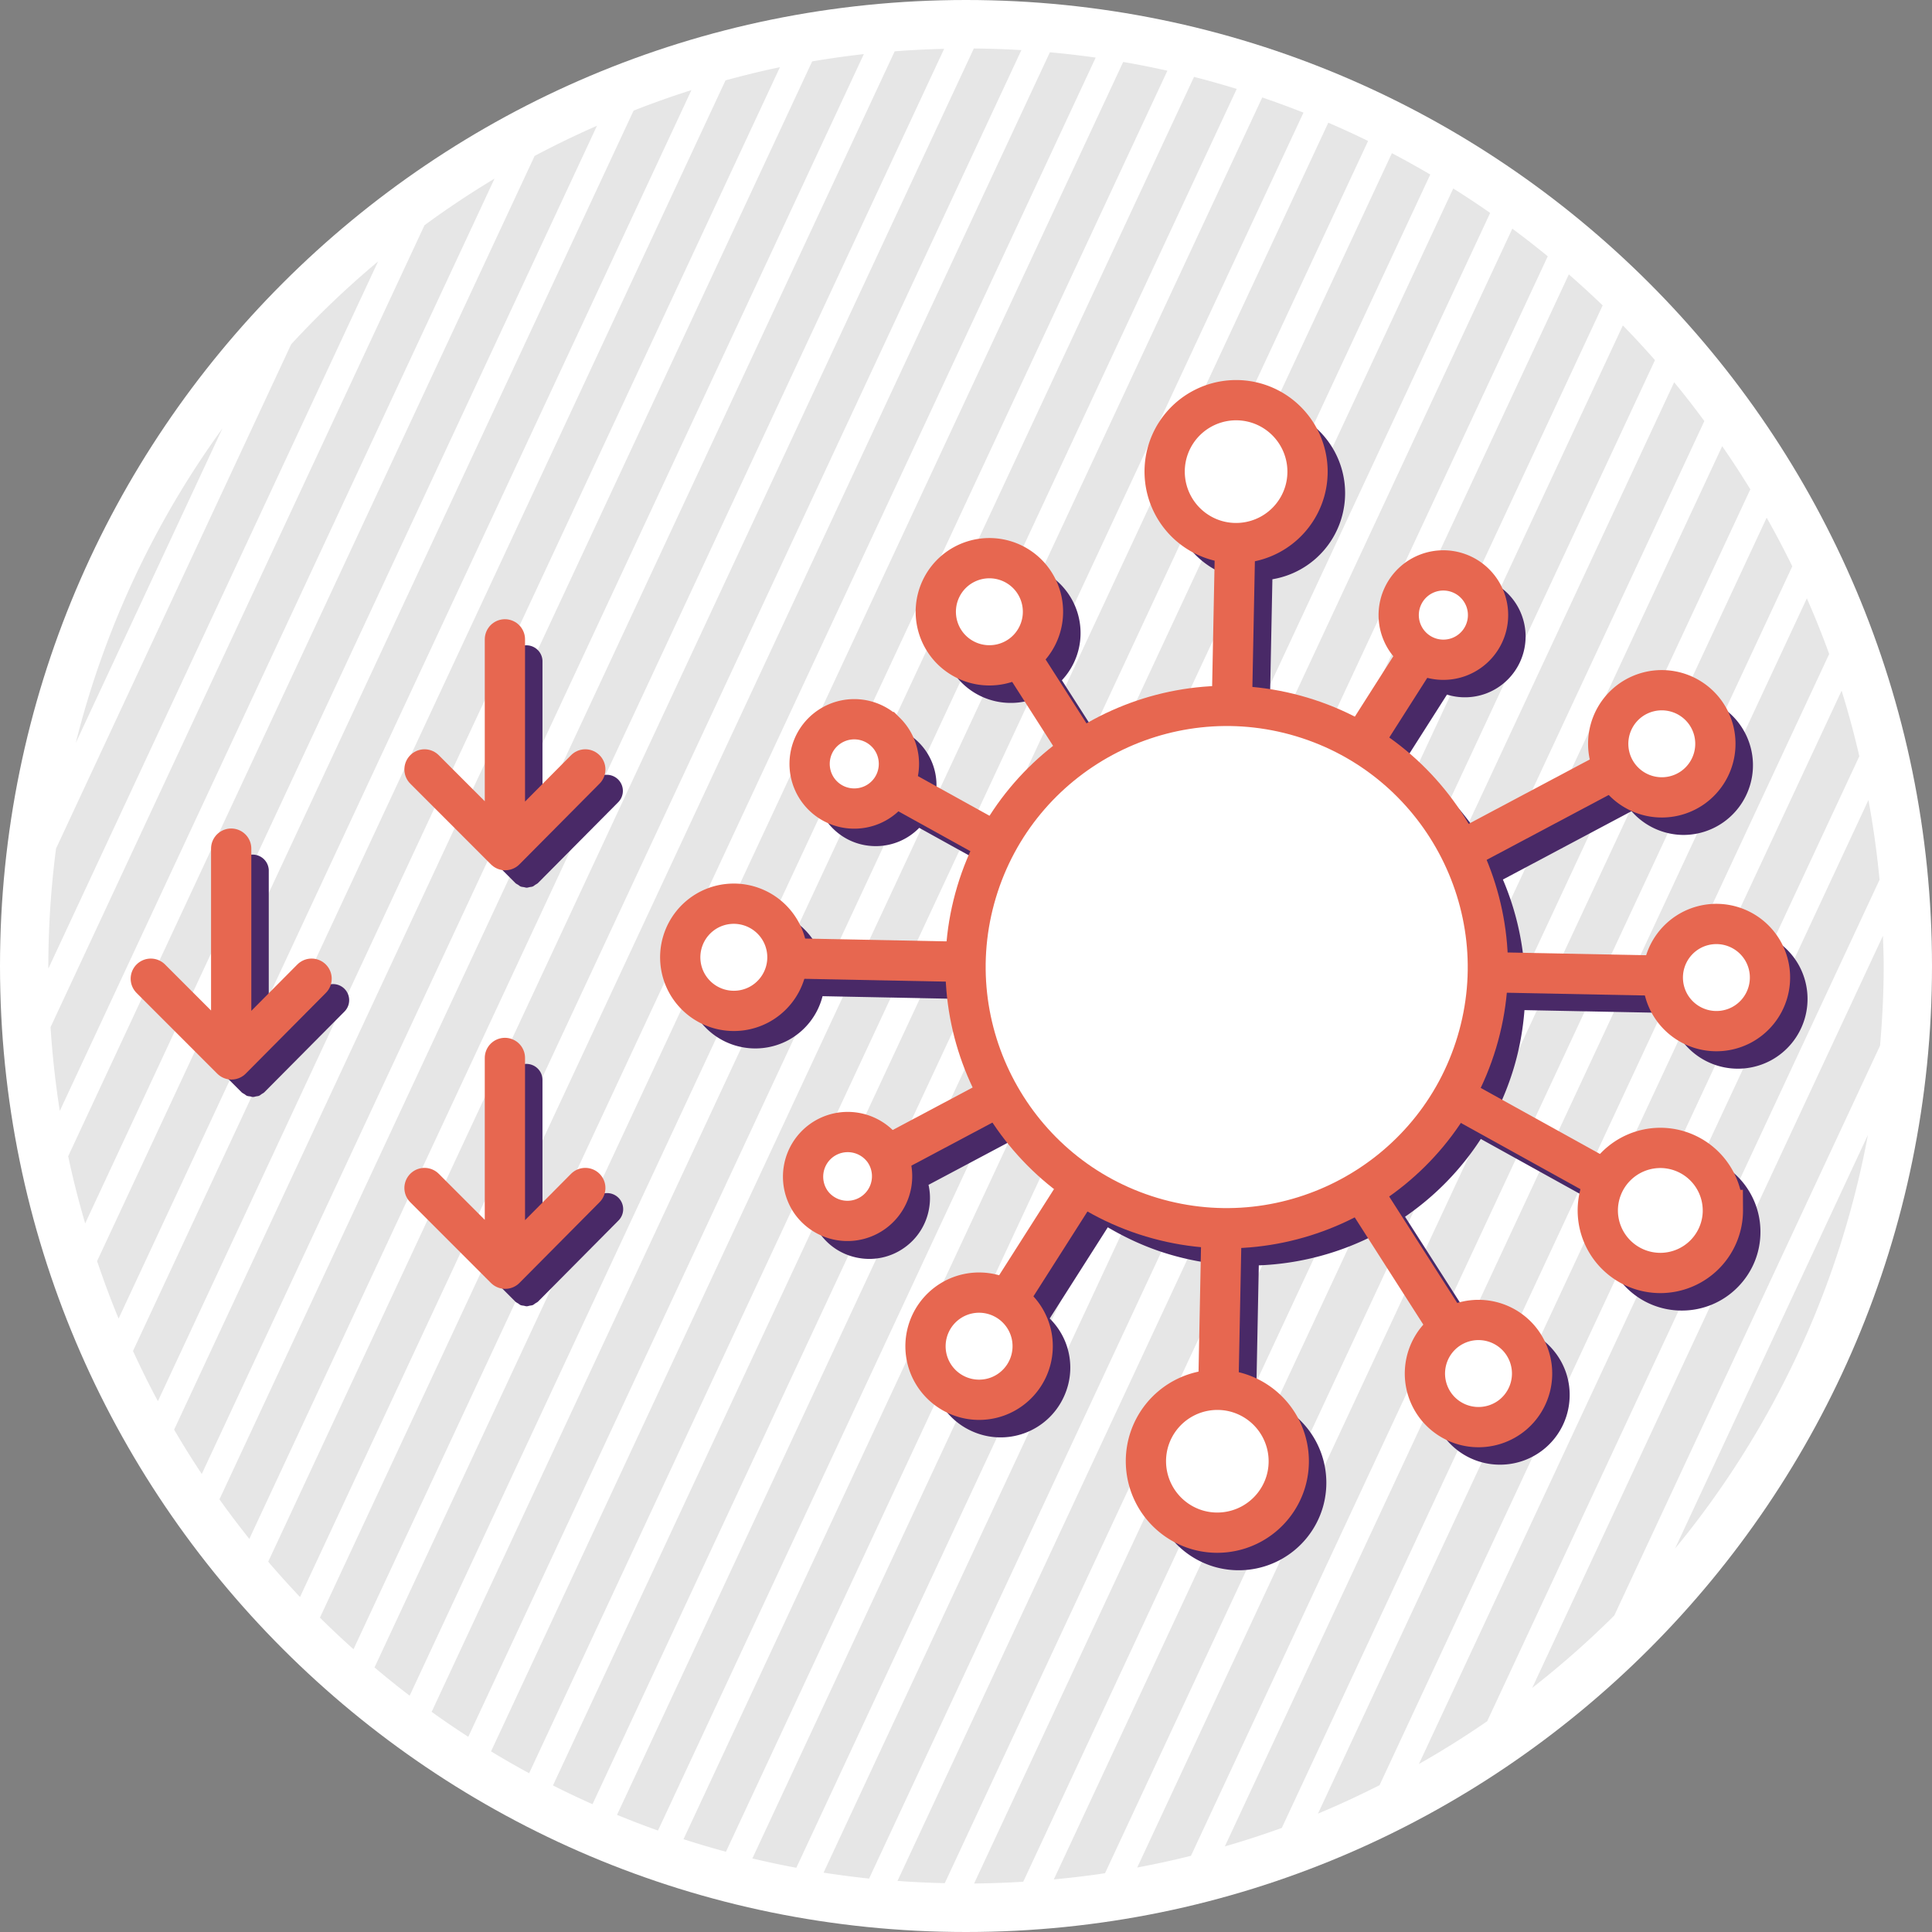
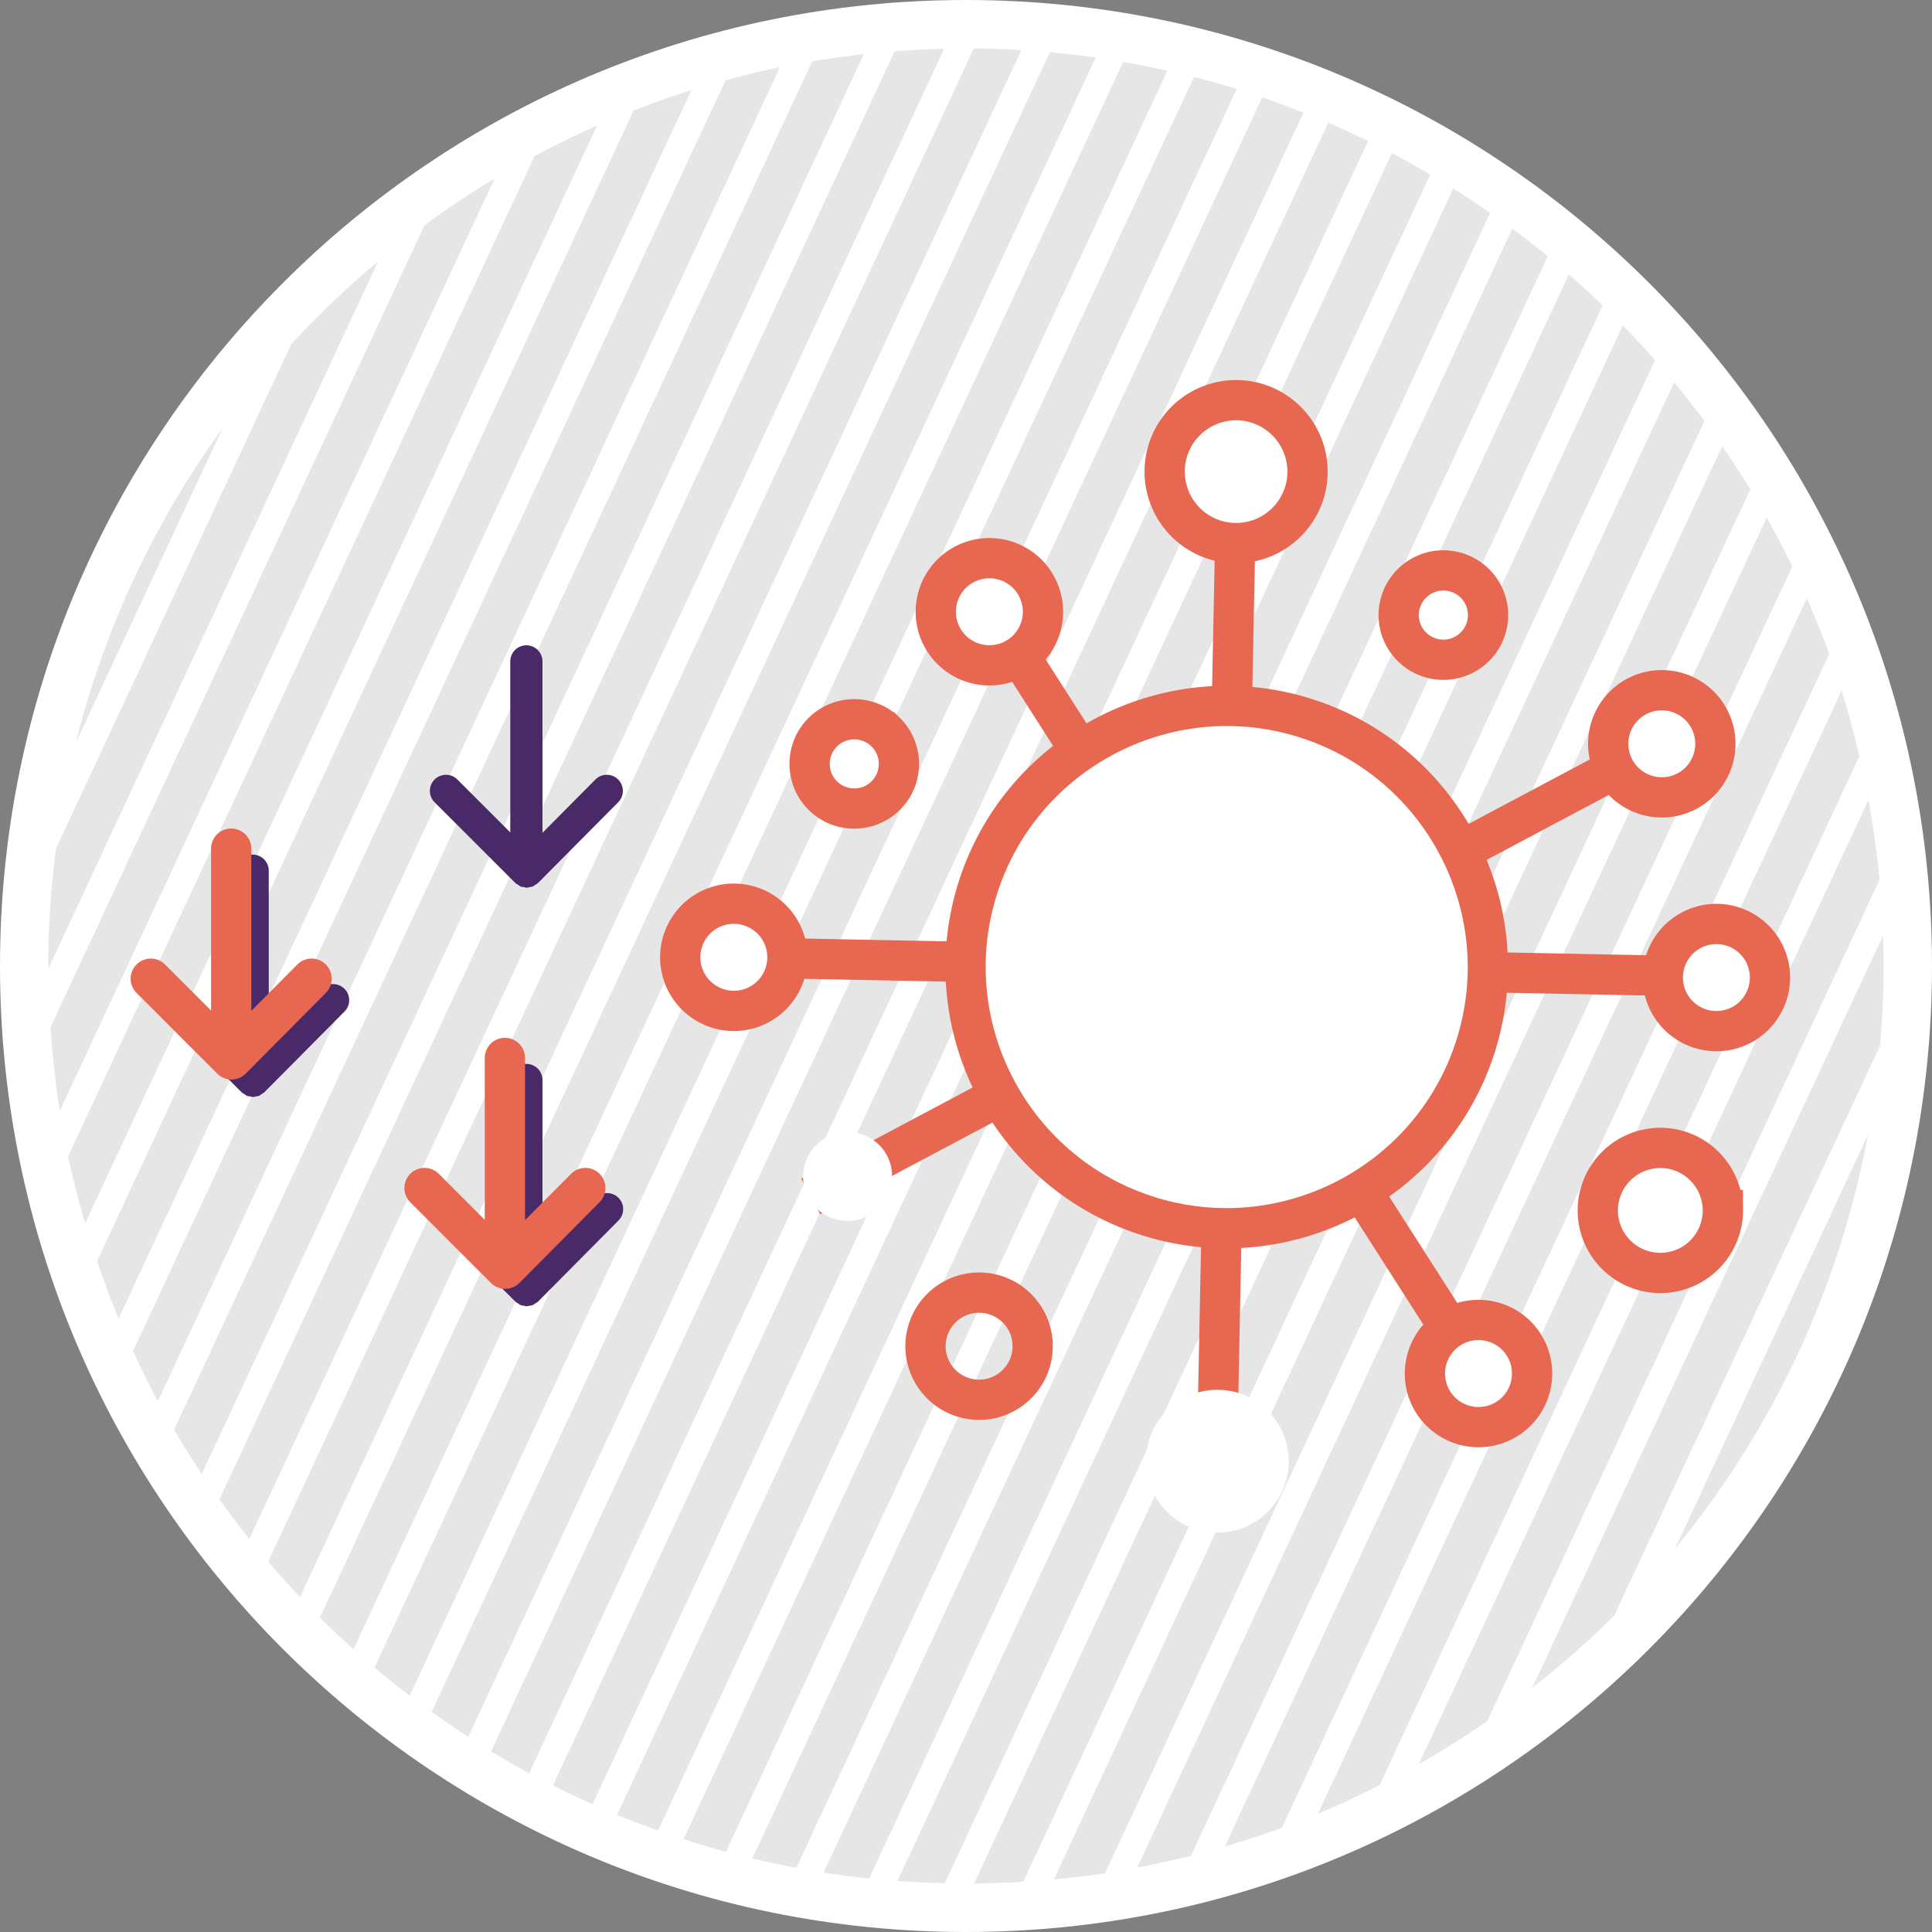
<svg xmlns="http://www.w3.org/2000/svg" width="80" height="80" viewBox="0 0 80 80">
  <rect x="0" y="0" width="80" height="80" fill="#808080" stroke="none" />
  <g fill="none">
    <g fill-rule="evenodd">
      <path d="M80 40c0 22.092-17.908 40-40 40S0 62.092 0 40 17.908 0 40 0s40 17.908 40 40" fill="#FFF" />
      <path d="m3.136 30.766 6.073-13.023a37.817 37.817 0 0 0-6.073 13.023M12.057 14.255l-9.736 20.88A38.188 38.188 0 0 0 2.001 40l.002.106 13.652-29.28a38.34 38.34 0 0 0-3.598 3.43M17.578 9.326 2.093 42.532a38.31 38.31 0 0 0 .383 3.469L20.477 7.397a37.805 37.805 0 0 0-2.9 1.93M22.137 6.458 2.823 47.878c.198.941.437 1.867.704 2.781L24.72 5.207c-.878.386-1.74.801-2.583 1.251M26.235 4.582 4.02 52.22c.273.804.567 1.6.891 2.379l23.72-50.868a37.33 37.33 0 0 0-2.396.85M30.042 3.327 5.507 55.942c.325.704.665 1.399 1.032 2.077L32.296 2.782c-.761.157-1.511.344-2.254.545M33.63 2.542 7.21 59.199a38.17 38.17 0 0 0 1.145 1.836L35.77 2.24c-.72.08-1.433.183-2.14.302M37.047 2.125l-27.96 59.96c.398.557.81 1.103 1.237 1.637l28.77-61.699c-.687.016-1.37.05-2.047.102M40.324 2.008 11.106 64.666c.426.5.866.987 1.317 1.463l29.87-64.054a38.022 38.022 0 0 0-1.97-.067M43.473 2.165 13.248 66.983c.451.448.915.883 1.39 1.308L45.37 2.385a38.113 38.113 0 0 0-1.897-.22M46.508 2.566l-31 66.479c.475.401.96.792 1.455 1.17L48.339 2.928a37.66 37.66 0 0 0-1.831-.363M49.442 3.184l-31.569 67.7c.497.357 1.003.702 1.517 1.034L51.21 3.682a37.897 37.897 0 0 0-1.768-.498M52.267 4.036 20.333 72.52c.517.314 1.043.616 1.577.906L53.974 4.664a37.604 37.604 0 0 0-1.707-.628M55.002 5.081l-32.105 68.85c.538.272 1.084.53 1.637.778L56.65 5.837a37.322 37.322 0 0 0-1.648-.756M57.636 6.342 25.55 75.149c.559.23 1.124.447 1.696.65L59.224 7.227a37.855 37.855 0 0 0-1.588-.884M60.176 7.804 28.303 76.157c.58.187 1.166.36 1.757.52L61.704 8.817c-.5-.35-1.01-.687-1.528-1.012M62.622 9.469 31.154 76.954a37.1 37.1 0 0 0 1.82.387l31.115-66.728a38.13 38.13 0 0 0-1.467-1.144M64.962 11.362l-30.86 66.18c.623.097 1.252.179 1.885.246l30.376-65.142a38.29 38.29 0 0 0-1.401-1.284M67.199 13.475 37.164 77.884c.648.048 1.3.079 1.957.094l29.408-63.066c-.432-.49-.874-.97-1.33-1.437M69.323 15.83 40.336 77.991c.683-.006 1.36-.031 2.034-.073l28.204-60.483a39.062 39.062 0 0 0-1.25-1.607M71.312 18.475 43.637 77.822c.712-.067 1.42-.15 2.12-.256l26.72-57.303a37.832 37.832 0 0 0-1.165-1.788M73.154 21.435 47.09 77.33c.749-.142 1.492-.3 2.225-.485l24.9-53.395a38.1 38.1 0 0 0-1.061-2.015M74.818 24.776l-24.1 51.68a38.219 38.219 0 0 0 2.359-.766l22.666-48.61a37.846 37.846 0 0 0-.925-2.304M76.257 28.599l-21.683 46.5c.867-.36 1.715-.757 2.55-1.178l19.867-42.607a37.446 37.446 0 0 0-.734-2.715M77.368 33.127 58.754 73.045a38.25 38.25 0 0 0 2.827-1.772L77.828 36.43a38.045 38.045 0 0 0-.46-3.303M78 40c0-.42-.018-.834-.032-1.25L63.446 69.892a38.205 38.205 0 0 0 3.398-2.997L77.85 43.296C77.942 42.209 78 41.111 78 40M69.356 64.129a37.853 37.853 0 0 0 7.991-17.136l-7.99 17.136z" fill="#E6E6E6" />
    </g>
-     <path d="M74.504 40a2.889 2.889 0 0 0-3.91-1.174 2.863 2.863 0 0 0-1.396 1.71c-.008.027-.008.052-.015.076l-6.038-.119a11.475 11.475 0 0 0-.913-4.073l5.325-2.83a2.878 2.878 0 0 0 2.147.983c.577 0 1.16-.172 1.667-.531a2.89 2.89 0 0 0 .685-4.024 2.87 2.87 0 0 0-1.872-1.175 2.866 2.866 0 0 0-2.153.49 2.884 2.884 0 0 0-1.113 3.087l-5.288 2.81a11.476 11.476 0 0 0-3.442-3.754l1.728-2.714a2.518 2.518 0 0 0 1.604-.04 2.519 2.519 0 0 0 1.5-3.226 2.497 2.497 0 0 0-1.303-1.419 2.518 2.518 0 0 0-3.425 3.143c.115.314.29.587.503.82l-1.747 2.745a11.442 11.442 0 0 0-2.063-.848c-.793-.238-1.6-.381-2.408-.445l.11-5.506a3.602 3.602 0 0 0 2.859-2.524 3.631 3.631 0 0 0-2.43-4.517 3.596 3.596 0 0 0-2.76.282 3.601 3.601 0 0 0-1.756 2.149 3.6 3.6 0 0 0 .281 2.76 3.6 3.6 0 0 0 2.15 1.754c.106.032.215.05.322.072l-.109 5.507c-1.726.067-3.43.515-5 1.36-.141.076-.274.167-.412.248l-1.862-2.909a2.851 2.851 0 0 0 .763-1.704 2.867 2.867 0 0 0-.67-2.105 2.89 2.89 0 0 0-4.067-.345 2.863 2.863 0 0 0-1.013 1.963 2.862 2.862 0 0 0 .668 2.105 2.867 2.867 0 0 0 2.212 1.024c.348 0 .688-.064 1.007-.183l1.854 2.898a11.35 11.35 0 0 0-2.795 3.076L38.7 33.108c.048-.197.08-.399.078-.608a2.502 2.502 0 0 0-.75-1.773 2.498 2.498 0 0 0-1.765-.723h-.02a2.502 2.502 0 0 0-1.774.75 2.501 2.501 0 0 0-.723 1.785c.006.673.272 1.303.75 1.774.474.467 1.1.723 1.766.723h.02a2.502 2.502 0 0 0 1.774-.75l.005-.008 3.236 1.793c-.234.503-.446 1.02-.609 1.561-.24.8-.382 1.606-.445 2.407l-6.16-.122a2.831 2.831 0 0 0-.265-.756 2.891 2.891 0 0 0-3.91-1.174 2.89 2.89 0 0 0-1.174 3.91 2.89 2.89 0 0 0 3.91 1.173 2.872 2.872 0 0 0 1.416-1.82l6.163.122c.064 1.62.472 3.188 1.172 4.614l-3.582 1.905a2.513 2.513 0 0 0-3.277-.33 2.493 2.493 0 0 0-1.024 1.631c-.112.663.04 1.33.428 1.876.388.548.967.912 1.631 1.024a2.493 2.493 0 0 0 1.876-.427 2.497 2.497 0 0 0 1.025-1.63 2.5 2.5 0 0 0-.024-.973l3.6-1.913a11.468 11.468 0 0 0 2.715 2.927l-2.435 3.827a2.86 2.86 0 0 0-1.887.017 2.868 2.868 0 0 0-1.626 1.495c-.326.7-.36 1.484-.095 2.206a2.864 2.864 0 0 0 1.494 1.627 2.879 2.879 0 0 0 3.833-1.4c.326-.699.36-1.483.096-2.205a2.865 2.865 0 0 0-.677-1.047l2.405-3.776c.777.456 1.611.839 2.512 1.109.8.24 1.606.386 2.408.448l-.109 5.462c-1.31.23-2.45 1.157-2.858 2.514a3.632 3.632 0 0 0 2.43 4.516 3.63 3.63 0 0 0 4.515-2.431 3.63 3.63 0 0 0-2.43-4.515c-.108-.032-.216-.04-.323-.063l.108-5.464a11.476 11.476 0 0 0 4.916-1.32l3.003 4.694a2.858 2.858 0 0 0-.139 3.855 2.879 2.879 0 0 0 2.21 1.024 2.88 2.88 0 0 0 2.872-2.641 2.867 2.867 0 0 0-.67-2.105 2.864 2.864 0 0 0-3.153-.858l-2.983-4.663a11.458 11.458 0 0 0 3.137-3.22l5.225 2.895c-.097.315-.16.64-.158.979.007.869.352 1.683.972 2.294a3.231 3.231 0 0 0 2.283.937h.025a3.234 3.234 0 0 0 2.296-.973c.61-.62.943-1.44.936-2.31a3.234 3.234 0 0 0-.972-2.292 3.253 3.253 0 0 0-4.604.035c-.05.05-.085.11-.131.164l-5.206-2.885c.276-.562.51-1.154.697-1.772.24-.8.383-1.606.445-2.407l6.021.119c.056.272.138.538.273.79a2.89 2.89 0 0 0 3.911 1.172A2.891 2.891 0 0 0 74.504 40" fill-rule="evenodd" fill="#492967" />
    <path stroke="#E76750" stroke-width="1.667" d="m51.243 17.462-.895 45.112" />
    <g fill-rule="evenodd">
      <path d="M52.035 16.695a2.961 2.961 0 0 0-3.685 1.983 2.963 2.963 0 0 0 1.983 3.686 2.962 2.962 0 0 0 3.685-1.984 2.962 2.962 0 0 0-1.983-3.685" fill="#FFF" />
      <path d="M52.035 16.695a2.961 2.961 0 0 0-3.685 1.983 2.963 2.963 0 0 0 1.983 3.686 2.962 2.962 0 0 0 3.685-1.984 2.962 2.962 0 0 0-1.983-3.685z" stroke="#E76750" stroke-width="1.667" />
      <path d="M51.258 57.673a2.961 2.961 0 0 0-3.684 1.983 2.963 2.963 0 0 0 1.983 3.685 2.963 2.963 0 0 0 3.684-1.984 2.962 2.962 0 0 0-1.983-3.684" fill="#FFF" />
-       <path d="M51.258 57.673a2.961 2.961 0 0 0-3.684 1.983 2.963 2.963 0 0 0 1.983 3.685 2.963 2.963 0 0 0 3.684-1.984 2.962 2.962 0 0 0-1.983-3.684zM35.373 31.63l35.642 19.746" stroke="#E76750" stroke-width="1.667" />
      <path d="M36.671 30.313a1.852 1.852 0 0 0-2.616.02c-.715.727-.706 1.9.02 2.616.727.716 1.9.707 2.617-.02.715-.727.706-1.9-.02-2.616" fill="#FFF" />
      <path d="M36.671 30.313a1.852 1.852 0 0 0-2.616.02c-.715.727-.706 1.9.02 2.616.727.716 1.9.707 2.617-.02.715-.727.706-1.9-.02-2.616z" stroke="#E76750" stroke-width="1.667" />
      <path d="M71.34 50.102a2.593 2.593 0 0 0-2.609-2.57 2.593 2.593 0 0 0-2.57 2.61 2.591 2.591 0 0 0 2.61 2.569 2.592 2.592 0 0 0 2.57-2.609" fill="#FFF" />
      <path d="M71.34 50.102a2.593 2.593 0 0 0-2.609-2.57 2.593 2.593 0 0 0-2.57 2.61 2.591 2.591 0 0 0 2.61 2.569 2.592 2.592 0 0 0 2.57-2.609zM39.894 23.534 62.191 58.39" stroke="#E76750" stroke-width="1.667" />
      <path d="M62.918 55.444a2.222 2.222 0 0 0-3.128-.265 2.222 2.222 0 0 0-.265 3.128 2.224 2.224 0 0 0 3.129.265 2.223 2.223 0 0 0 .264-3.128" fill="#FFF" />
      <path d="M62.918 55.444a2.222 2.222 0 0 0-3.128-.265 2.222 2.222 0 0 0-.265 3.128 2.224 2.224 0 0 0 3.129.265 2.223 2.223 0 0 0 .264-3.128z" stroke="#E76750" stroke-width="1.667" />
      <path d="M42.665 23.9a2.222 2.222 0 0 0-3.128-.265 2.222 2.222 0 0 0-.266 3.128 2.224 2.224 0 0 0 3.13.265 2.223 2.223 0 0 0 .264-3.128" fill="#FFF" />
      <path d="M42.665 23.9a2.222 2.222 0 0 0-3.128-.265 2.222 2.222 0 0 0-.266 3.128 2.224 2.224 0 0 0 3.13.265 2.223 2.223 0 0 0 .264-3.128zM28.167 39.596l45.278.897" stroke="#E76750" stroke-width="1.667" />
      <path d="M32.341 38.588a2.223 2.223 0 0 0-3.007-.904 2.223 2.223 0 0 0-.902 3.008 2.222 2.222 0 0 0 3.006.903 2.222 2.222 0 0 0 .903-3.007" fill="#FFF" />
      <path d="M32.341 38.588a2.223 2.223 0 0 0-3.007-.904 2.223 2.223 0 0 0-.902 3.008 2.222 2.222 0 0 0 3.006.903 2.222 2.222 0 0 0 .903-3.007z" stroke="#E76750" stroke-width="1.667" />
      <path d="M73.027 39.426a2.222 2.222 0 0 0-3.007-.902 2.222 2.222 0 0 0-.902 3.006 2.222 2.222 0 0 0 3.006.903 2.222 2.222 0 0 0 .903-3.007" fill="#FFF" />
      <path d="M73.027 39.426a2.222 2.222 0 0 0-3.007-.902 2.222 2.222 0 0 0-.902 3.006 2.222 2.222 0 0 0 3.006.903 2.222 2.222 0 0 0 .903-3.007zM70.512 29.902 33.568 49.54" stroke="#E76750" stroke-width="1.667" />
      <path d="M70.622 29.515a2.223 2.223 0 0 0-3.095-.527 2.222 2.222 0 0 0-.526 3.095 2.223 2.223 0 0 0 3.095.527 2.223 2.223 0 0 0 .526-3.095" fill="#FFF" />
      <path d="M70.622 29.515a2.223 2.223 0 0 0-3.095-.527 2.222 2.222 0 0 0-.526 3.095 2.223 2.223 0 0 0 3.095.527 2.223 2.223 0 0 0 .526-3.095z" stroke="#E76750" stroke-width="1.667" />
      <path d="M36.612 47.654a1.852 1.852 0 0 0-2.578-.44 1.852 1.852 0 0 0-.44 2.58 1.85 1.85 0 0 0 3.018-2.14" fill="#FFF" />
-       <path d="M36.612 47.654a1.852 1.852 0 0 0-2.578-.44 1.852 1.852 0 0 0-.44 2.58 1.85 1.85 0 0 0 3.018-2.14zM60.758 23.913 39.316 57.586" stroke="#E76750" stroke-width="1.667" />
      <path d="M61.505 24.835a1.852 1.852 0 0 0-2.372-1.104 1.85 1.85 0 1 0 2.372 1.104" fill="#FFF" />
      <path d="M61.505 24.835a1.852 1.852 0 0 0-2.372-1.104 1.85 1.85 0 1 0 2.372 1.104z" stroke="#E76750" stroke-width="1.667" />
-       <path d="M42.627 54.982a2.222 2.222 0 0 0-2.846-1.324 2.222 2.222 0 0 0-1.324 2.846 2.222 2.222 0 0 0 2.846 1.324 2.222 2.222 0 0 0 1.324-2.846" fill="#FFF" />
      <path d="M42.627 54.982a2.222 2.222 0 0 0-2.846-1.324 2.222 2.222 0 0 0-1.324 2.846 2.222 2.222 0 0 0 2.846 1.324 2.222 2.222 0 0 0 1.324-2.846z" stroke="#E76750" stroke-width="1.667" />
      <path d="M53.904 29.687c-5.71-1.715-11.752 1.537-13.466 7.248-1.714 5.711 1.537 11.751 7.248 13.466 5.71 1.714 11.752-1.537 13.466-7.248 1.715-5.71-1.537-11.751-7.248-13.466" fill="#FFF" />
      <path d="M53.904 29.687c-5.71-1.715-11.752 1.537-13.466 7.248-1.714 5.711 1.537 11.751 7.248 13.466 5.71 1.714 11.752-1.537 13.466-7.248 1.715-5.71-1.537-11.751-7.248-13.466z" stroke="#E76750" stroke-width="1.667" />
    </g>
    <g fill-rule="evenodd">
      <path d="M21.695 36.735c-.046-.008-.093-.01-.137-.027-.036-.015-.067-.045-.1-.067-.04-.025-.084-.043-.12-.078l-.001-.002-3.342-3.341a.666.666 0 1 1 .943-.942l2.192 2.19v-7.106a.667.667 0 0 1 1.333 0v7.123l2.19-2.206a.666.666 0 1 1 .945.94l-3.316 3.34-.001.001-.001.001c-.033.033-.074.05-.111.074-.037.024-.07.056-.109.072-.04.017-.084.017-.127.026-.042.008-.082.024-.123.024-.04 0-.077-.015-.115-.022" fill="#492967" />
      <g stroke="#E76750" stroke-linecap="round" stroke-width="1.667">
-         <path d="M20.907 26.474V35M17.578 31.86l3.34 3.342M24.236 31.86l-3.317 3.342" />
-       </g>
+         </g>
    </g>
    <g fill-rule="evenodd">
      <path d="M21.695 54.068c-.046-.008-.093-.009-.137-.027-.036-.015-.067-.044-.1-.066-.04-.025-.084-.044-.12-.079l-.001-.001-3.342-3.342a.666.666 0 1 1 .943-.942l2.192 2.191v-7.107a.667.667 0 0 1 1.333 0v7.123l2.19-2.205a.666.666 0 1 1 .945.938l-3.316 3.342h-.001l-.001.002c-.033.032-.074.048-.111.073-.037.024-.07.056-.109.072-.04.017-.084.017-.127.026-.042.008-.082.024-.123.024-.04 0-.077-.015-.115-.022" fill="#492967" />
      <g stroke="#E76750" stroke-linecap="round" stroke-width="1.667">
        <path d="M20.907 43.807v8.527M17.578 49.193l3.34 3.342M24.236 49.193l-3.317 3.342" />
      </g>
    </g>
    <g fill-rule="evenodd">
      <path d="M10.361 45.401c-.046-.008-.092-.009-.136-.026-.037-.015-.067-.045-.1-.067-.04-.025-.084-.044-.12-.078v-.001l-.002-.001-3.341-3.341a.666.666 0 1 1 .943-.943l2.191 2.192v-7.107a.667.667 0 0 1 1.333 0v7.123l2.19-2.206a.666.666 0 1 1 .946.939l-3.317 3.341v.001l-.002.001c-.033.033-.073.049-.11.074-.037.024-.07.056-.11.072-.04.017-.084.017-.126.026-.042.008-.082.024-.124.024-.039 0-.076-.016-.115-.023" fill="#492967" />
      <g stroke="#E76750" stroke-linecap="round" stroke-width="1.667">
        <path d="M9.573 35.14v8.527M6.244 40.526l3.341 3.342M12.902 40.526l-3.317 3.342" />
      </g>
    </g>
  </g>
</svg>